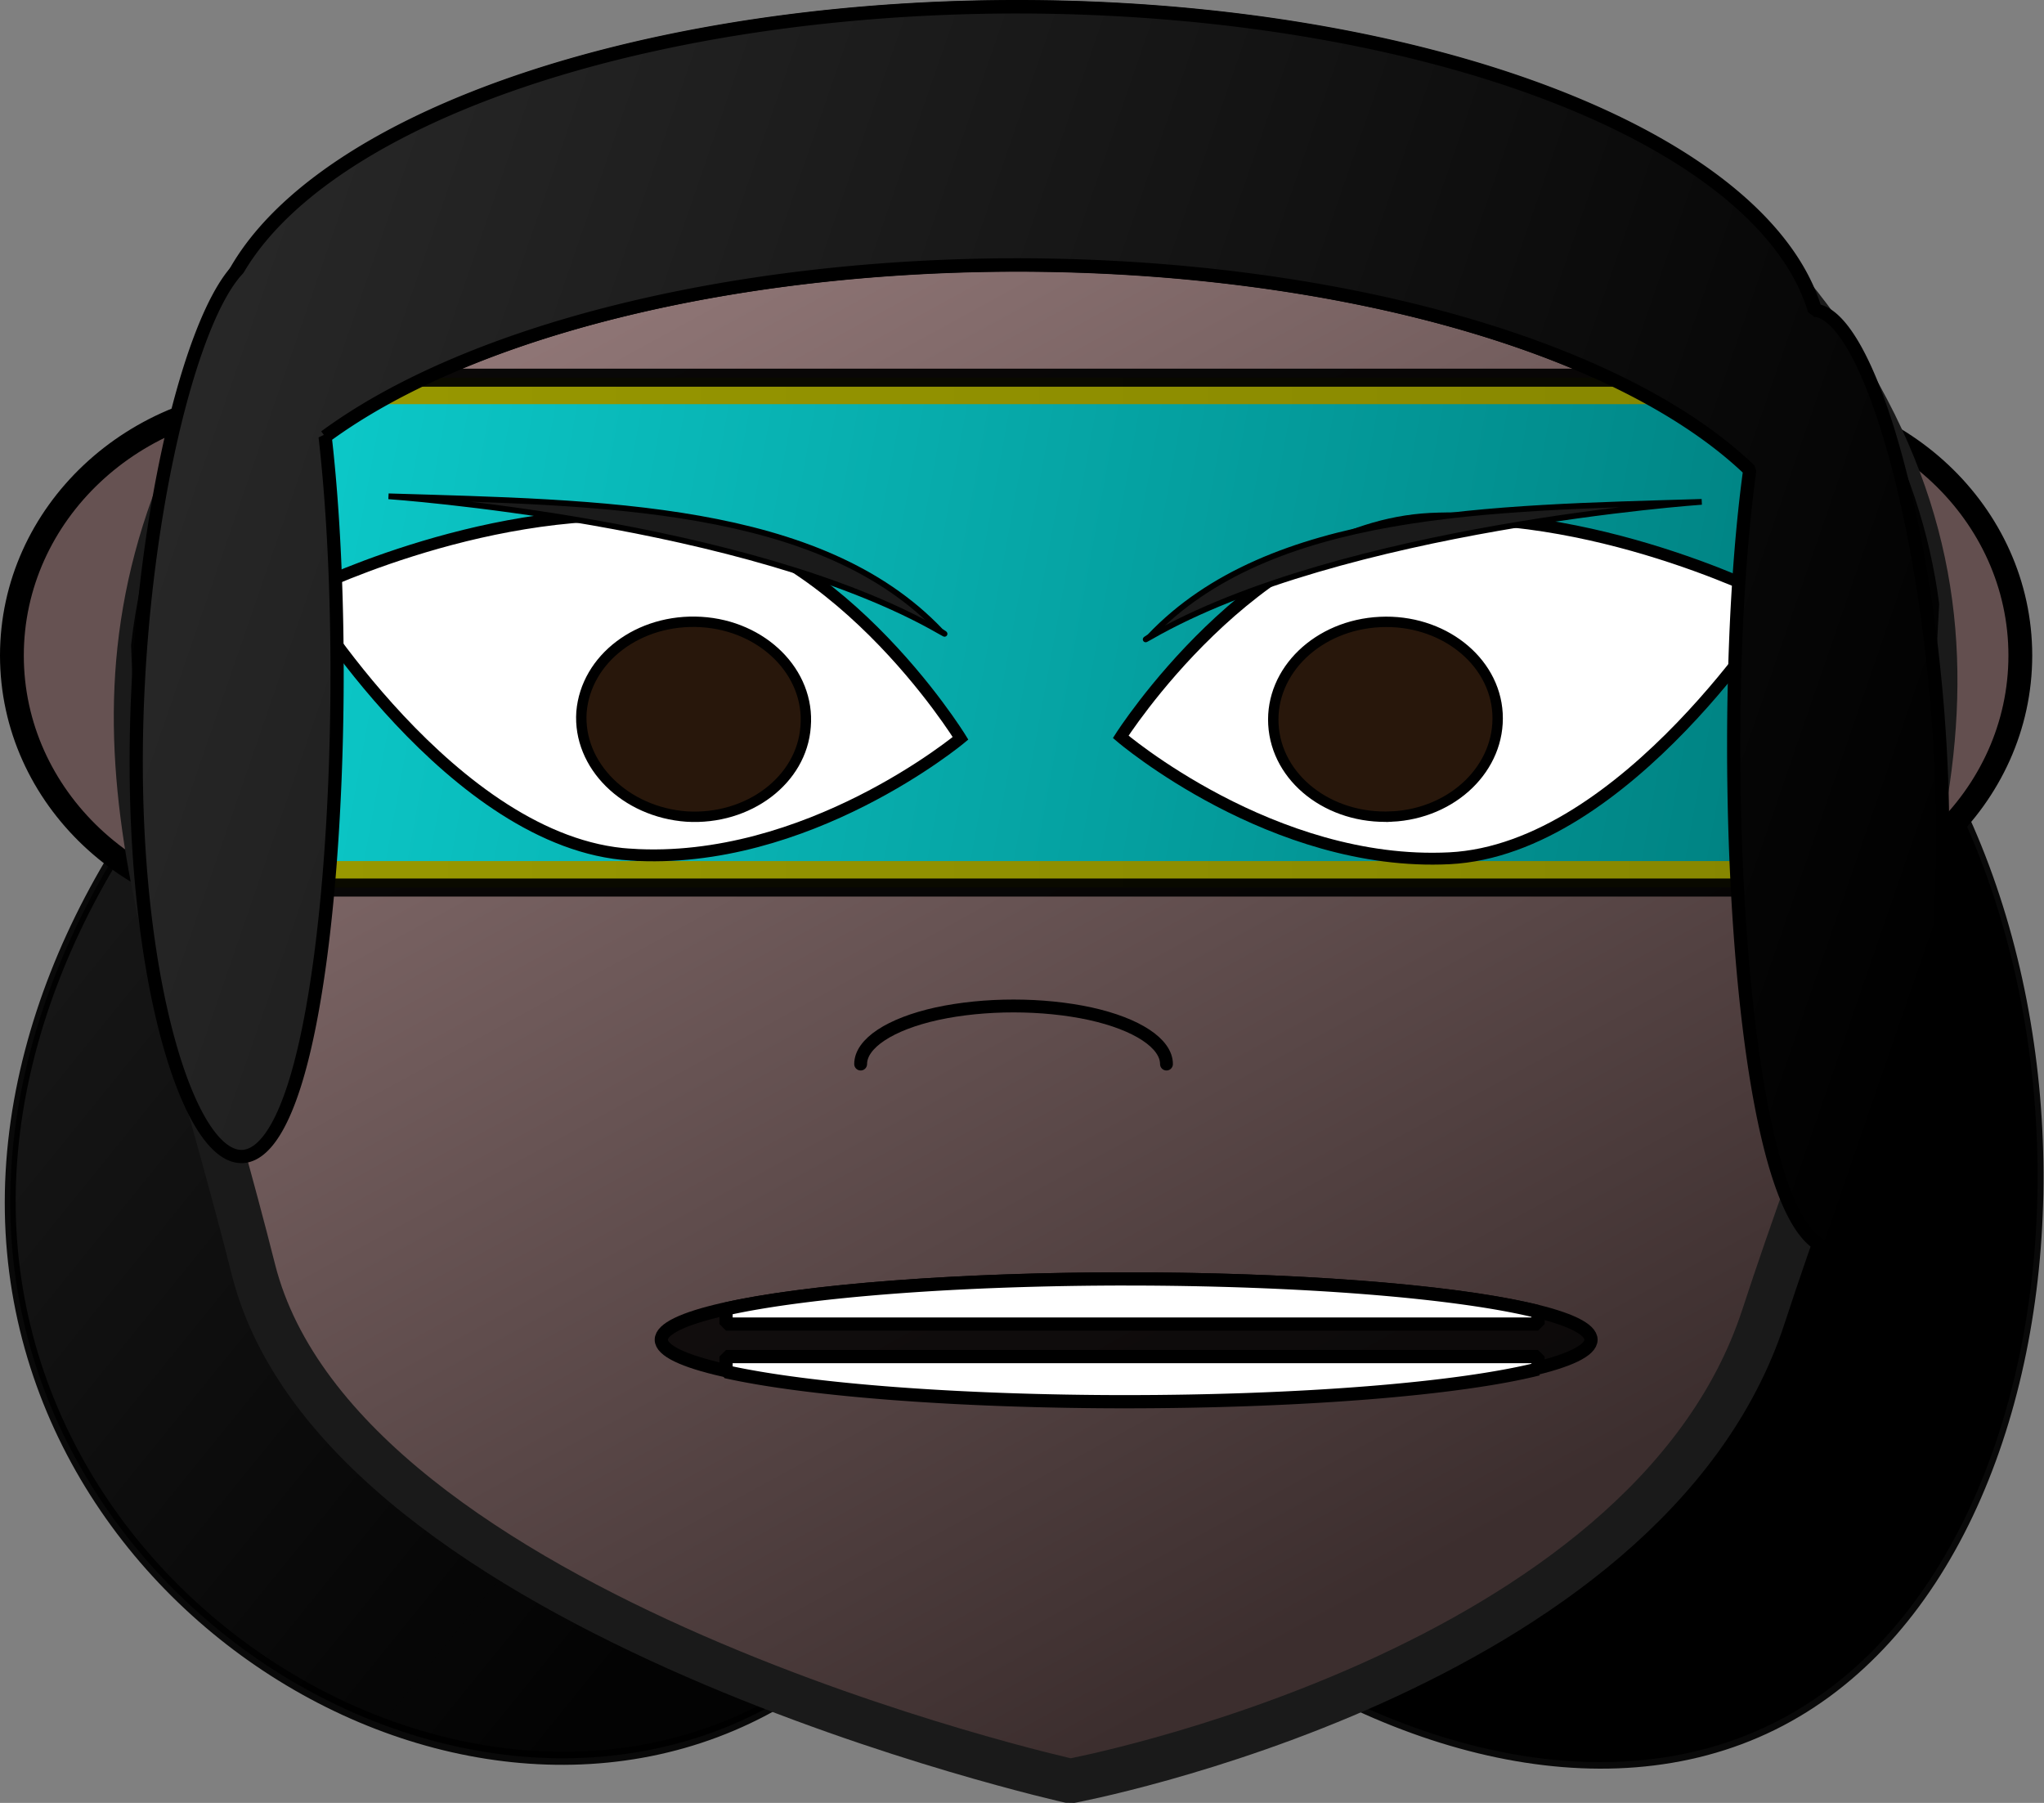
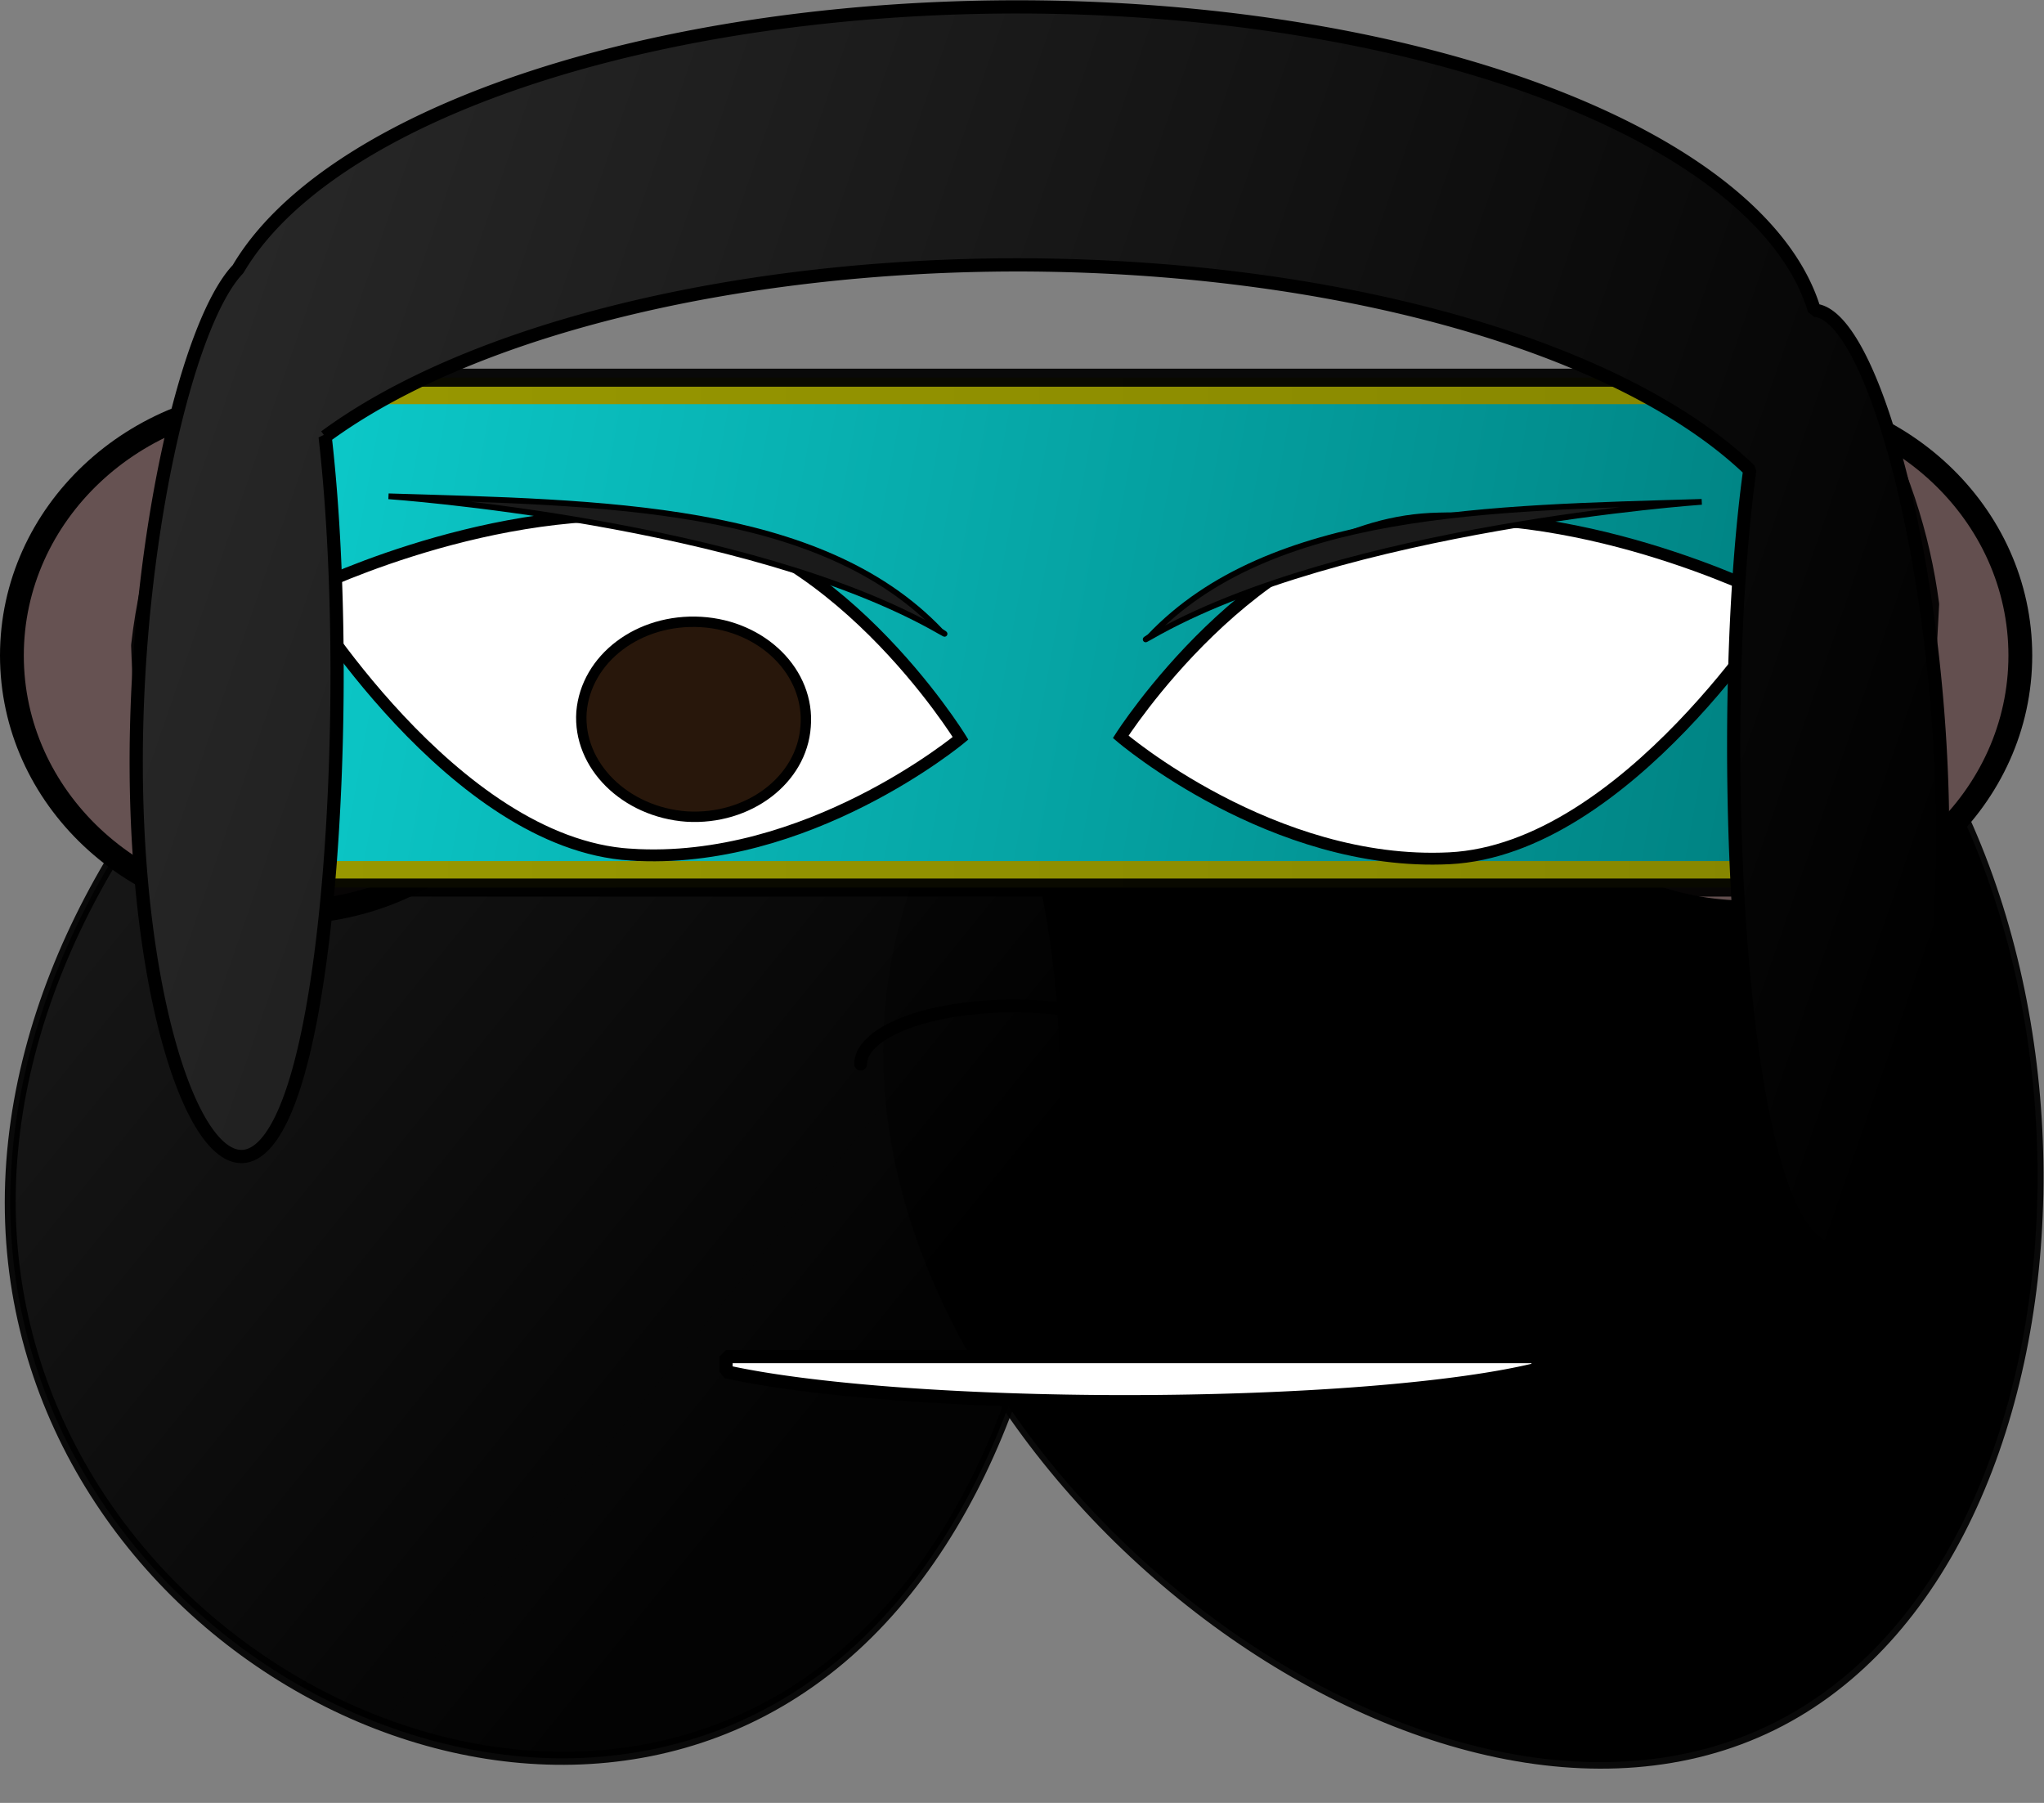
<svg xmlns="http://www.w3.org/2000/svg" xmlns:ns1="http://www.inkscape.org/namespaces/inkscape" xmlns:ns2="http://sodipodi.sourceforge.net/DTD/sodipodi-0.dtd" xmlns:xlink="http://www.w3.org/1999/xlink" version="1.1" id="Layer_3" x="0px" y="0px" width="154.562" height="136.316" viewBox="0 0 154.562 136.316" xml:space="preserve" ns1:version="0.91 r13725" ns2:docname="aqua hero.svg">
  <rect x="0" y="0" width="154.562" height="136.316" fill="#808080" stroke="none" />
  <defs id="defs17">
    <linearGradient ns1:collect="always" id="linearGradient6801">
      <stop style="stop-color:#1d1d1d;stop-opacity:0.992" offset="0" id="stop6803" />
      <stop style="stop-color:#000000;stop-opacity:0.981" offset="1" id="stop6805" />
    </linearGradient>
    <linearGradient ns1:collect="always" id="linearGradient6785">
      <stop style="stop-color:#2a2a2a;stop-opacity:1" offset="0" id="stop6787" />
      <stop style="stop-color:#000000;stop-opacity:1" offset="1" id="stop6789" />
    </linearGradient>
    <linearGradient ns1:collect="always" id="linearGradient6770">
      <stop style="stop-color:#c8c800;stop-opacity:1" offset="0" id="stop6772" />
      <stop id="stop6778" offset="0.105" style="stop-color:#989800;stop-opacity:1" />
      <stop style="stop-color:#878700;stop-opacity:1" offset="0.899" id="stop6780" />
      <stop style="stop-color:#808000;stop-opacity:1" offset="1" id="stop6774" />
    </linearGradient>
    <linearGradient ns1:collect="always" id="linearGradient6739">
      <stop style="stop-color:#004444;stop-opacity:1" offset="0" id="stop6741" />
      <stop id="stop6768" offset="0.091" style="stop-color:#008484;stop-opacity:1;" />
      <stop id="stop6766" offset="0.94" style="stop-color:#0cc9c9;stop-opacity:1" />
      <stop style="stop-color:#24ffff;stop-opacity:1" offset="1" id="stop6743" />
    </linearGradient>
    <linearGradient ns1:collect="always" id="linearGradient4372">
      <stop style="stop-color:#a18585;stop-opacity:1" offset="0" id="stop4374" />
      <stop style="stop-color:#3c2e2e;stop-opacity:1" offset="1" id="stop4376" />
    </linearGradient>
    <pattern y="0" x="0" height="6" width="6" patternUnits="userSpaceOnUse" id="EMFhbasepattern" />
    <linearGradient ns1:collect="always" xlink:href="#linearGradient4372" id="linearGradient4378" x1="358.828" y1="272.036" x2="425.503" y2="393.989" gradientUnits="userSpaceOnUse" gradientTransform="translate(-307.47,-281.038)" />
    <linearGradient ns1:collect="always" xlink:href="#linearGradient6739" id="linearGradient6745" x1="143.525" y1="75.504" x2="14.738" y2="52.013" gradientUnits="userSpaceOnUse" gradientTransform="translate(3.5762787e-7,-18.919)" />
    <linearGradient ns1:collect="always" xlink:href="#linearGradient6770" id="linearGradient6776" x1="9.915" y1="66.751" x2="146.634" y2="66.751" gradientUnits="userSpaceOnUse" gradientTransform="translate(3.5762787e-7,-18.919)" />
    <linearGradient ns1:collect="always" xlink:href="#linearGradient6785" id="linearGradient6791" x1="7.81" y1="37.911" x2="148.881" y2="86.549" gradientUnits="userSpaceOnUse" gradientTransform="translate(3.5762787e-7,-18.919)" />
    <linearGradient ns1:collect="always" xlink:href="#linearGradient6801" id="linearGradient6799" x1="71.951" y1="141.161" x2="-25.396" y2="86.119" gradientUnits="userSpaceOnUse" />
  </defs>
  <ns2:namedview pagecolor="#ffffff" bordercolor="#666666" borderopacity="1" objecttolerance="10" gridtolerance="10" guidetolerance="10" ns1:pageopacity="0" ns1:pageshadow="2" ns1:window-width="1215" ns1:window-height="776" id="namedview15" showgrid="false" ns1:zoom="3.3712566" ns1:cx="58.472108" ns1:cy="51.513421" ns1:window-x="65" ns1:window-y="24" ns1:window-maximized="1" ns1:current-layer="Layer_3" fit-margin-top="0" fit-margin-left="0" fit-margin-right="0" fit-margin-bottom="0" />
  <path transform="matrix(-0.858,0.202,0.27,0.969,71.818,-35.183)" ns1:transform-center-y="0.63043794" ns1:transform-center-x="1.6309222" d="m 39.748,109.347 c 10.543,31.237 -24.995,71.617 -57.318,65.128 C -49.894,167.987 -67.095,117.021 -45.314,92.272 -23.533,67.523 29.205,78.11 39.748,109.347 Z" ns1:randomized="0" ns1:rounded="0.38" ns1:flatsided="true" ns2:arg2="0.7217017" ns2:arg1="-0.32549586" ns2:r2="25.045084" ns2:r1="50.090168" ns2:cy="125.36469" ns2:cx="-7.7122579" ns2:sides="3" id="path6087" style="fill:#000000;fill-opacity:1;stroke:#000000;stroke-width:1;stroke-miterlimit:0.3;stroke-dasharray:none;stroke-opacity:0.93" ns2:type="star" />
  <path ns2:type="star" style="fill:url(#linearGradient6799);fill-opacity:1;stroke:#000000;stroke-width:1;stroke-miterlimit:0.3;stroke-dasharray:none;stroke-opacity:0.93" id="path6085" ns2:sides="3" ns2:cx="-7.7122579" ns2:cy="125.36469" ns2:r1="50.090168" ns2:r2="25.045084" ns2:arg1="-0.32549586" ns2:arg2="0.7217017" ns1:flatsided="true" ns1:rounded="0.38" ns1:randomized="0" d="m 39.748,109.347 c 10.543,31.237 -24.995,71.617 -57.318,65.128 C -49.894,167.987 -67.095,117.021 -45.314,92.272 -23.533,67.523 29.205,78.11 39.748,109.347 Z" ns1:transform-center-x="1.4979042" ns1:transform-center-y="-0.63069664" transform="matrix(-0.788,-0.202,0.248,-0.97,4.983,205.703)" />
  <ellipse ry="19.429" rx="20.615" cy="49.562" cx="21.515" id="ellipse4364" style="opacity:1;fill:#665252;fill-opacity:1;stroke:#000000;stroke-width:1.8;stroke-linecap:round;stroke-linejoin:bevel;stroke-miterlimit:4;stroke-dasharray:none;stroke-dashoffset:0;stroke-opacity:1" />
  <ellipse style="opacity:1;fill:#634f4f;fill-opacity:1;stroke:#000000;stroke-width:1.8;stroke-linecap:round;stroke-linejoin:bevel;stroke-miterlimit:4;stroke-dasharray:none;stroke-dashoffset:0;stroke-opacity:1" id="path4353" cx="132.157" cy="49.562" rx="20.615" ry="19.429" />
-   <path ns1:connector-curvature="0" id="path4160" d="m 78.775,2.337 c -25.307,0.055 -49.25,4.867 -61.875,27.6 -12.682,22.788 -4.392,39.648 2.264,66.052 6.656,26.404 61.773,38.673 61.773,38.673 0,0 43.576,-8.121 52.408,-35.113 8.832,-26.992 19.931,-46.824 7.306,-69.612 C 128.026,7.204 104.083,2.392 78.775,2.337 Z" style="fill:url(#linearGradient4378);fill-opacity:1;fill-rule:nonzero;stroke:#1a1a1a;stroke-width:3.365px;stroke-linecap:round;stroke-linejoin:bevel;stroke-miterlimit:4;stroke-dasharray:none;stroke-opacity:1" ns2:nodetypes="cczczcc" />
-   <path style="fill:#1a1a1a;fill-opacity:1;stroke:#000000;stroke-width:1.04;stroke-miterlimit:0.3;stroke-dasharray:none;stroke-opacity:1" d="M 76.917,0.52 A 60.844,26.308 0 0 0 16.073,26.826 60.844,26.308 0 0 0 20.45,36.594 60.844,26.308 0 0 1 76.917,20.026 60.844,26.308 0 0 1 133.384,36.567 60.844,26.308 0 0 0 137.761,26.826 60.844,26.308 0 0 0 76.917,0.52 Z" id="path6637" ns1:connector-curvature="0" />
  <path style="fill:url(#linearGradient6776);fill-opacity:1;stroke:#000000;stroke-width:1.366;stroke-miterlimit:0.3;stroke-dasharray:none;stroke-opacity:0.93" d="m 17.707,28.557 c -0.271,0.456 -0.545,0.908 -0.807,1.379 -3.71,6.667 -5.616,12.826 -6.303,18.865 0.199,6.03 0.662,12.093 1.318,18.305 l 131.994,0 c 0.993,-7.258 1.712,-14.365 2.041,-21.42 -0.68,-5.174 -2.326,-10.38 -5.301,-15.75 -0.262,-0.471 -0.535,-0.923 -0.807,-1.379 l -122.137,0 z" id="rect6066" ns1:connector-curvature="0" />
  <path style="fill:url(#linearGradient6745);fill-opacity:1;stroke:none;stroke-width:1.366;stroke-miterlimit:0.3;stroke-dasharray:none;stroke-opacity:0.93" d="m 18.658,30.89 c -5.502,9.043 -7.105,19.808 -5.315,30.127 -1.376,7.008 7.224,3.112 11.38,4.09 39.145,0 78.29,0 117.436,0 1.291,-10.704 3.655,-22.394 -2.256,-32.297 -1.83,-5.01 -9.145,-0.944 -13.201,-2.252 -35.951,1e-6 -71.901,0 -107.852,0 l -0.191,0.332 z" id="path6735" ns1:connector-curvature="0" />
  <path ns1:connector-curvature="0" id="path4168" d="m 109.599,64.893 c -13.365,0.664 -24.853,-9.181 -24.853,-9.181 0,0 10.066,-15.819 23.431,-16.483 13.365,-0.608 26.502,6.25 26.502,6.25 0,0 -11.715,18.75 -25.08,19.414 z" style="fill:#ffffff;fill-opacity:1;fill-rule:nonzero;stroke:#000000;stroke-width:0.897px;stroke-linecap:butt;stroke-linejoin:miter;stroke-miterlimit:4;stroke-dasharray:none;stroke-opacity:1" />
-   <path ns1:connector-curvature="0" id="path4170" d="m 105.22,61.74 c -4.72,0.221 -8.701,-2.876 -8.929,-6.969 -0.228,-4.038 3.355,-7.522 8.076,-7.743 4.663,-0.221 8.644,2.876 8.872,6.914 0.228,4.093 -3.355,7.577 -8.019,7.799 z" style="fill:#28170b;fill-opacity:1;fill-rule:nonzero;stroke:#000000;stroke-width:0.785px;stroke-linecap:butt;stroke-linejoin:miter;stroke-miterlimit:4;stroke-dasharray:none;stroke-opacity:1" />
  <path ns1:connector-curvature="0" id="path4172" d="m 88.206,80.453 c 0,-1.56 -2.227,-3.027 -5.767,-3.807 -3.597,-0.78 -7.994,-0.78 -11.592,0 -3.54,0.78 -5.767,2.248 -5.767,3.807" style="fill:none;stroke:#000000;stroke-width:0.972px;stroke-linecap:round;stroke-linejoin:bevel;stroke-miterlimit:4;stroke-dasharray:none;stroke-opacity:1" />
  <path ns1:connector-curvature="0" id="path4174" d="m 47.667,64.616 c 13.365,0.885 24.966,-8.794 24.966,-8.794 0,0 -9.782,-15.93 -23.203,-16.814 -13.365,-0.83 -26.616,5.863 -26.616,5.863 0,0 11.431,18.916 24.853,19.746 z" style="fill:#ffffff;fill-opacity:1;fill-rule:nonzero;stroke:#000000;stroke-width:0.897px;stroke-linecap:butt;stroke-linejoin:miter;stroke-miterlimit:4;stroke-dasharray:none;stroke-opacity:1" />
  <path ns1:connector-curvature="0" id="path4176" d="m 51.932,61.74 c 4.663,0.277 8.701,-2.766 8.986,-6.803 0.341,-4.093 -3.242,-7.633 -7.905,-7.909 -4.72,-0.277 -8.701,2.765 -9.042,6.803 -0.284,4.038 3.299,7.577 7.962,7.909 z" style="fill:#28170b;fill-opacity:1;fill-rule:nonzero;stroke:#000000;stroke-width:0.785px;stroke-linecap:butt;stroke-linejoin:miter;stroke-miterlimit:4;stroke-dasharray:none;stroke-opacity:1" />
-   <ellipse style="fill:#000000;fill-opacity:0.816;stroke:#000000;stroke-width:1;stroke-miterlimit:0.3;stroke-dasharray:none" id="path5425" cx="85.157" cy="101.296" rx="35.15" ry="4.598" />
-   <path style="fill:#ffffff;fill-opacity:1;stroke:#000000;stroke-width:1;stroke-miterlimit:0.3;stroke-dasharray:none" d="m 85.157,96.698 a 35.15,4.598 0 0 0 -30.256,2.268 l 0,1.145 61.402,0 0,-0.939 a 35.15,4.598 0 0 0 -31.146,-2.473 z" id="rect5435" ns1:connector-curvature="0" />
  <path id="path5440" d="m 85.157,105.983 a 35.15,4.598 0 0 1 -30.256,-2.268 l 0,-1.145 61.402,0 0,0.939 a 35.15,4.598 0 0 1 -31.146,2.473 z" style="fill:#ffffff;fill-opacity:1;stroke:#000000;stroke-width:1;stroke-miterlimit:0.3;stroke-dasharray:none" ns1:connector-curvature="0" />
  <path ns2:nodetypes="ccsc" ns1:connector-curvature="0" id="path4925" d="M 71.13,47.722 C 62.012,38.122 45.447,38.013 29.38,37.525 c 0,0 27.217,1.88 41.7,10.212 0.753,0.433 0.05,-0.015 0.05,-0.015 z" style="opacity:1;fill:#1a1a1a;fill-opacity:1;stroke:#000000;stroke-width:0.432;stroke-linecap:round;stroke-linejoin:bevel;stroke-miterlimit:4;stroke-dasharray:none;stroke-dashoffset:0;stroke-opacity:1" />
  <path style="opacity:1;fill:#1a1a1a;fill-opacity:1;stroke:#000000;stroke-width:0.432;stroke-linecap:round;stroke-linejoin:bevel;stroke-miterlimit:4;stroke-dasharray:none;stroke-dashoffset:0;stroke-opacity:1" d="m 86.929,48.142 c 9.117,-9.6 25.683,-9.709 41.75,-10.197 0,0 -27.217,1.88 -41.7,10.212 -0.753,0.433 -0.05,-0.015 -0.05,-0.015 z" id="path6731" ns1:connector-curvature="0" ns2:nodetypes="ccsc" />
  <path style="fill:url(#linearGradient6791);fill-opacity:1;stroke:#000000;stroke-width:1;stroke-miterlimit:0.3;stroke-dasharray:none;stroke-opacity:1" d="M 76.916,0.52 A 60.844,26.308 0 0 0 18,20.349 c -3.878,4.053 -7.778,20.816 -7.699,37.76 0.107,23.023 7.523,37.866 11.961,23.941 3.314,-10.398 4.054,-33.968 2.324,-49.033 A 60.844,26.308 0 0 1 76.916,20.026 60.844,26.308 0 0 1 132.311,35.544 c -2.135,15.525 -1.471,41.881 2.139,53.23 4.618,14.522 12.335,-0.959 12.447,-24.969 0.094,-20.154 -5.199,-40.075 -9.699,-40.346 A 60.844,26.308 0 0 0 76.916,0.52 Z" id="path6089" ns1:connector-curvature="0" />
</svg>